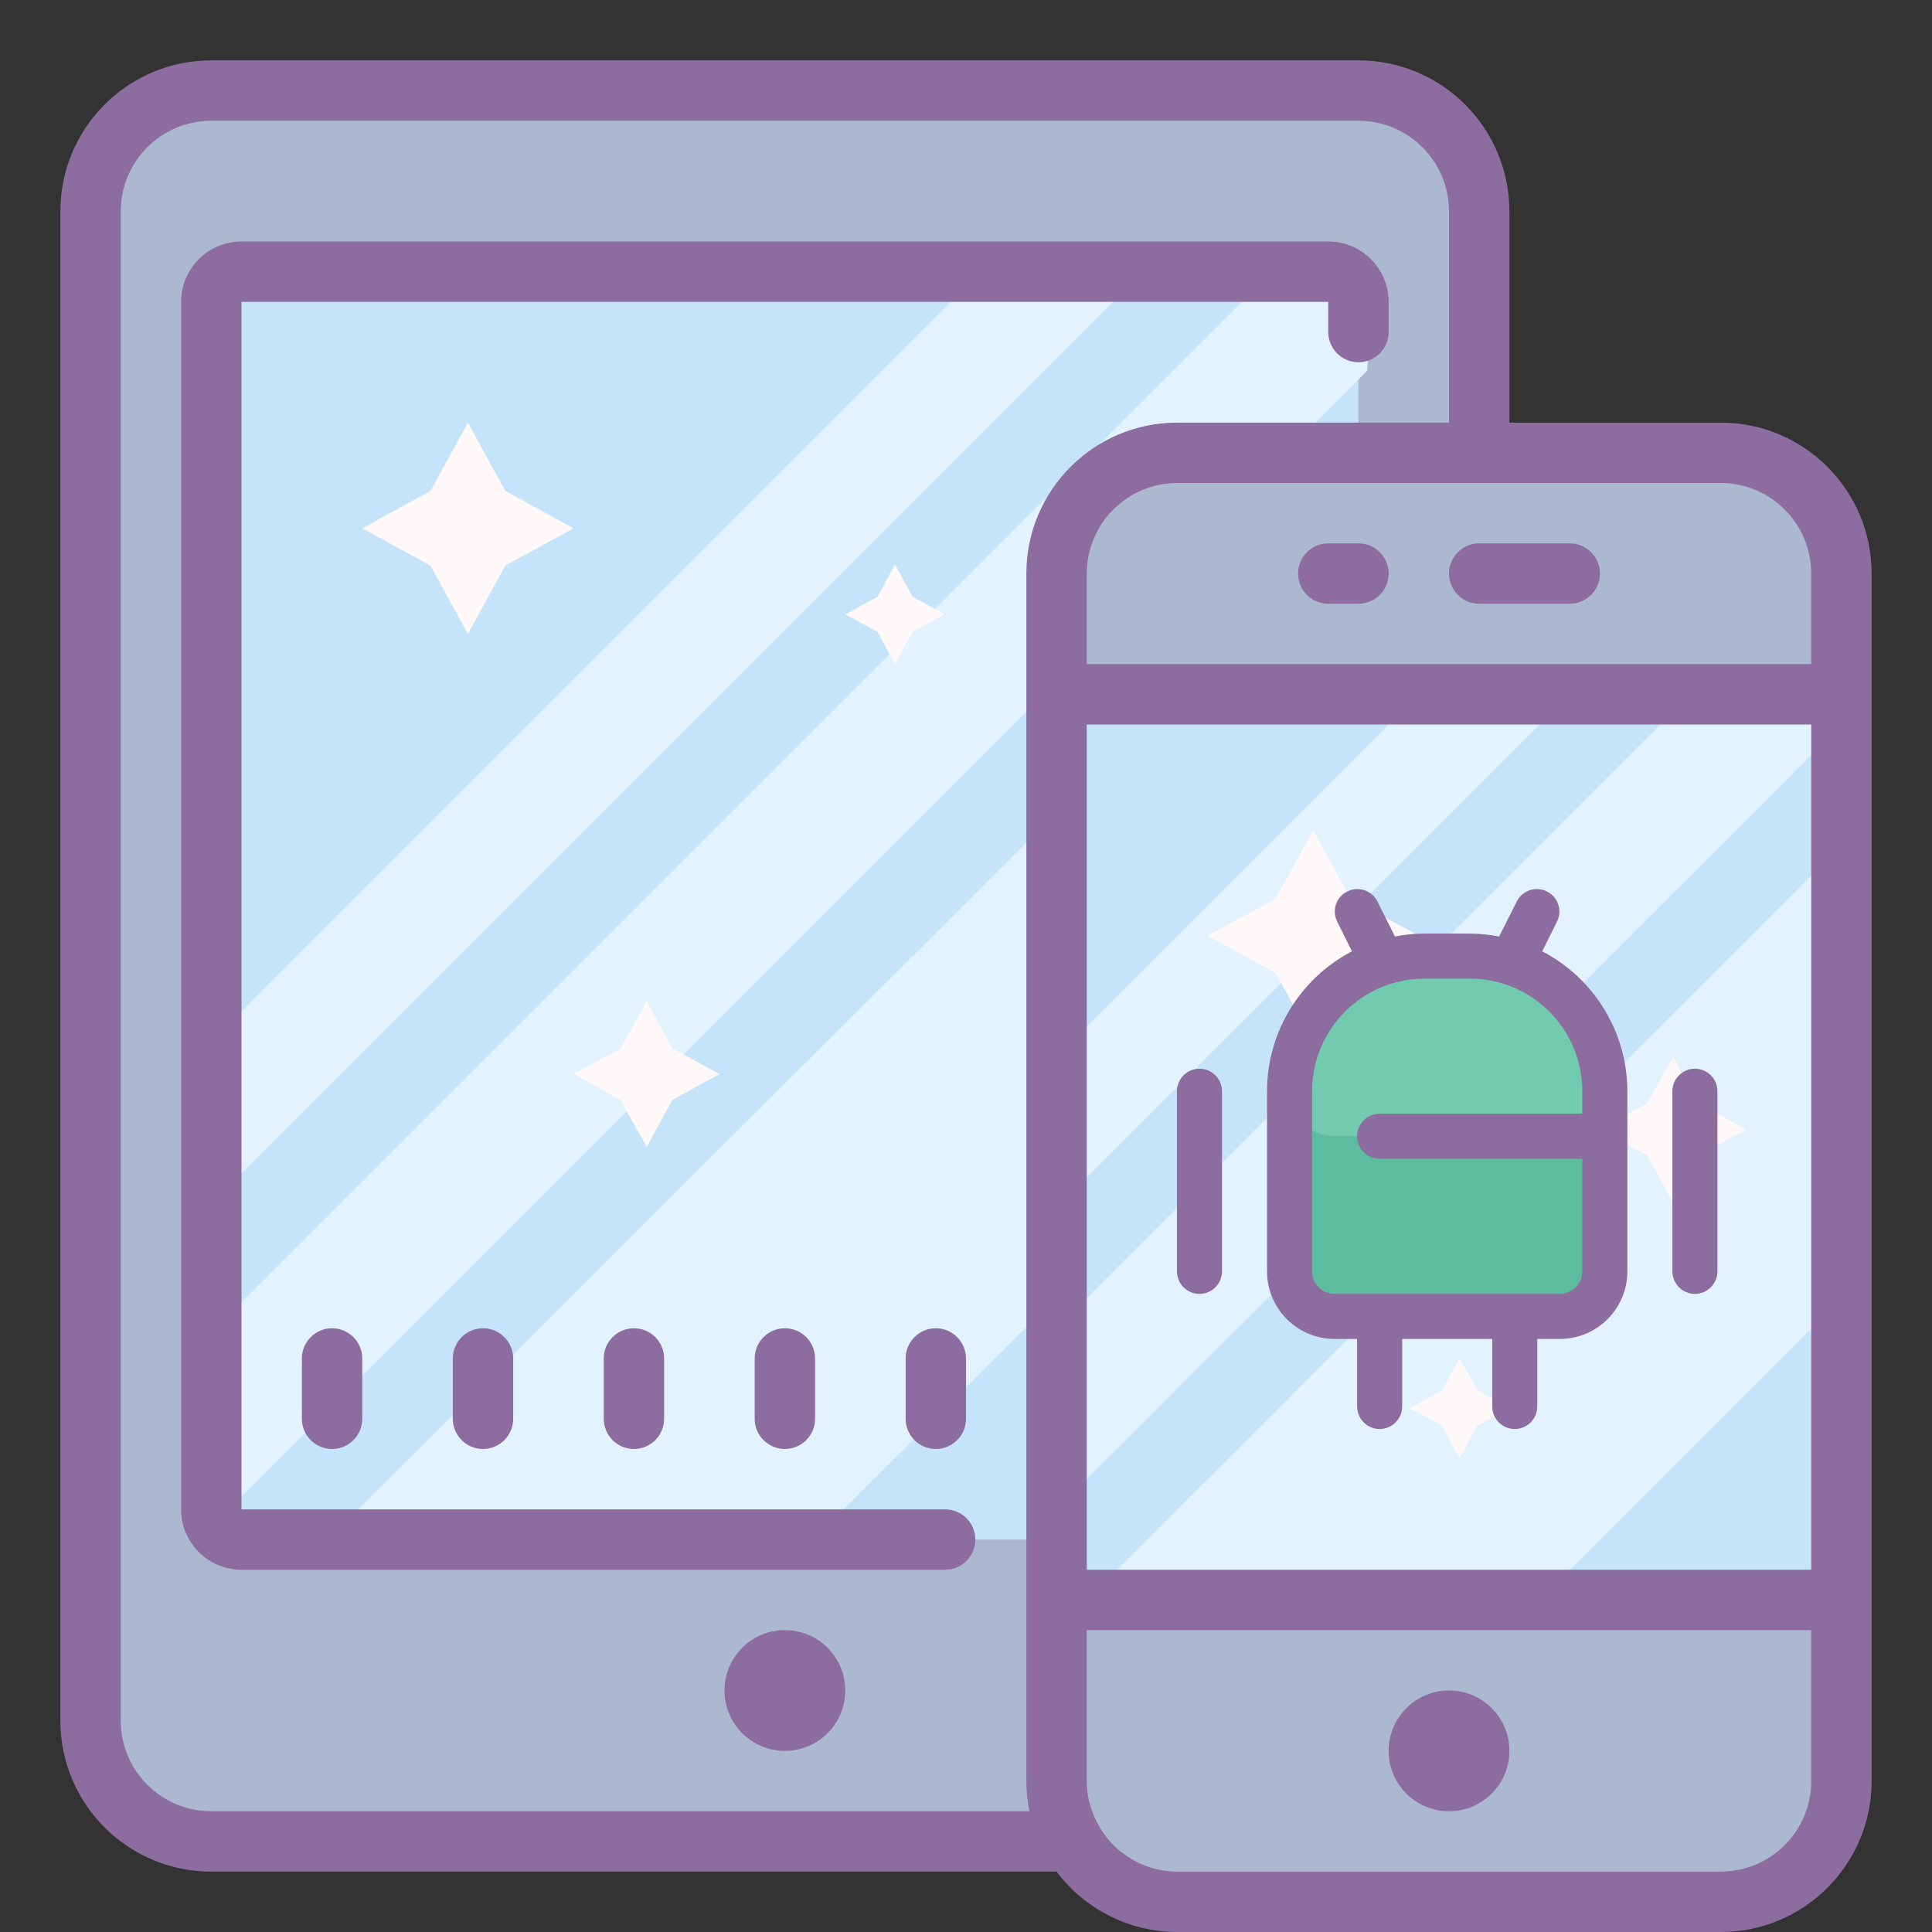
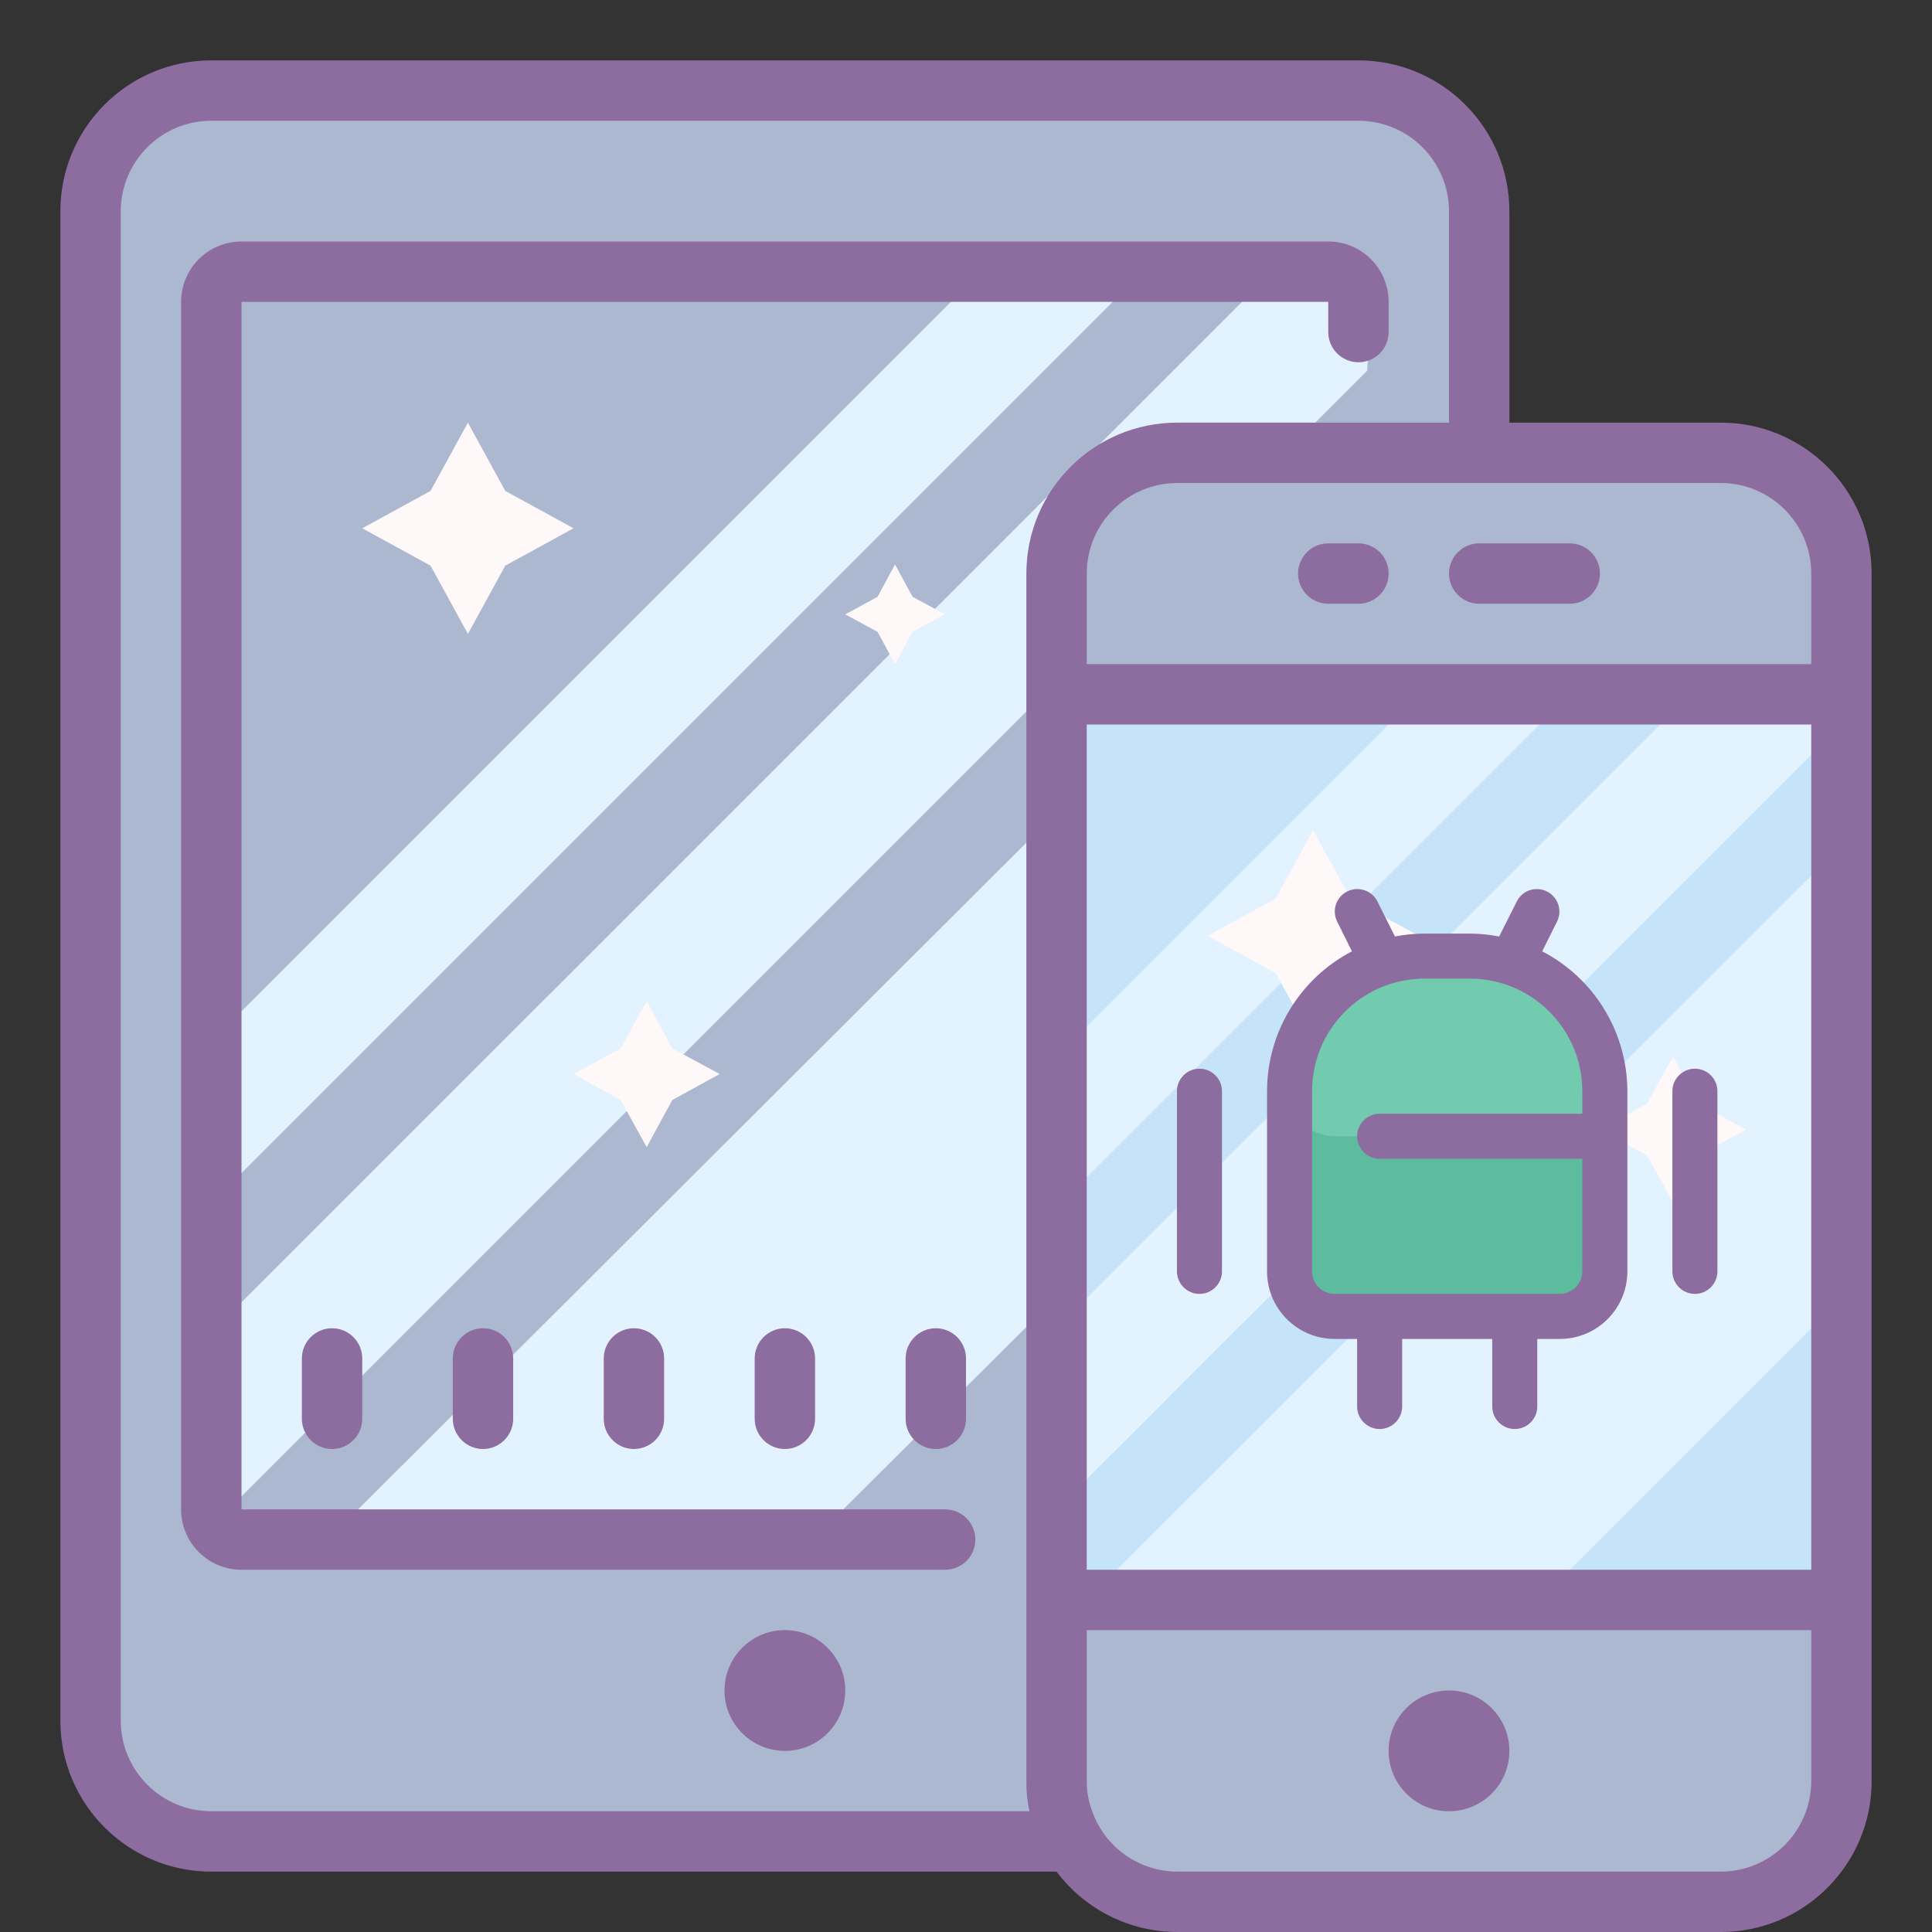
<svg xmlns="http://www.w3.org/2000/svg" width="100" height="100" version="1.1" viewBox="0 0 64 64">
  <rect x="0" y="0" width="64" height="64" fill="#333333" stroke="none" />
  <path d="m7 3h38c2.211 0 4 1.789 4 4v50c0 2.211-1.789 4-4 4h-38c-2.211 0-4-1.789-4-4v-50c0-2.211 1.789-4 4-4z" fill="#acb7d0" />
-   <path d="m45 10v40c0 0.551-0.449 1-1 1h-36c-0.551 0-1-0.449-1-1v-40c0-0.551 0.449-1 1-1h36c0.551 0 1 0.449 1 1z" fill="#c5e4fa" />
  <g fill="#e3f2ff">
    <path d="m45.07 32.93-18.14 18.07h-16.071l34.211-34.129z" />
    <path d="m45.289 12.281-38.219 38.219v-6.43l35.071-35.07 3.328 0.469z" />
    <path d="m37.859 9-30.91 30.91v-5.359l25.551-25.551z" />
  </g>
  <g fill="#fff8f8">
    <path d="m15.5 14 1.238 2.262 2.262 1.238-2.262 1.238-1.238 2.262-1.238-2.262-2.262-1.238 2.262-1.238z" />
    <path d="m21.422 33.16 0.848 1.57 1.57 0.848-1.57 0.863-0.848 1.559-0.863-1.559-1.559-0.863 1.559-0.848z" />
    <path d="m29.648 18.699 0.582 1.07 1.07 0.582-1.07 0.578-0.582 1.071-0.578-1.07-1.07-0.578 1.07-0.582z" />
  </g>
  <path d="m39 15h18c2.211 0 4 1.789 4 4v40c0 2.211-1.789 4-4 4h-18c-2.211 0-4-1.789-4-4v-40c0-2.211 1.789-4 4-4z" fill="#acb7d0" />
  <path d="m35 23h26v30h-26z" fill="#c5e4fa" />
  <g fill="#e3f2ff">
    <path d="m51 53 10.5-10.5-0.371-14.621-25.129 25.121z" />
    <path d="m35 50 26.129-26.121-5.129-0.879-21 21z" />
    <path d="m35 40 17-17h-5l-12 12z" />
  </g>
  <g fill="#8d6c9f">
    <path d="m31.309 50h-23.309v-40h36v1c0 0.551 0.449 1 1 1s1-0.449 1-1v-1c0-1.105-0.895-2-2-2h-36c-1.105 0-2 0.894-2 2v40c0 1.105 0.895 2 2 2h23.309c0.555 0 1-0.449 1-1s-0.445-1-1-1z" />
    <path d="m57 14h-7v-7c0-2.762-2.238-5-5-5h-38c-2.762 0-5 2.238-5 5v50c0 2.762 2.238 5 5 5h28c0.945 1.258 2.426 2 4 2h18c2.762 0 5-2.238 5-5v-40c0-2.762-2.238-5-5-5zm-21 10h24v28h-24zm21-8c1.656 0 3 1.344 3 3v3h-24v-3c0-1.656 1.344-3 3-3zm-50 44c-1.656 0-3-1.344-3-3v-50c0-1.656 1.344-3 3-3h38c1.656 0 3 1.344 3 3v7h-9c-2.762 0-5 2.238-5 5v40c-0.004 0.336 0.031 0.672 0.102 1zm50 2h-18c-1.27-4e-3 -2.398-0.805-2.82-2-0.121-0.32-0.184-0.66-0.18-1v-5h24v5c0 1.656-1.344 3-3 3z" />
    <path d="m10 45v2c0 0.551 0.449 1 1 1s1-0.449 1-1v-2c0-0.551-0.449-1-1-1s-1 0.449-1 1z" />
    <path d="m15 45v2c0 0.551 0.449 1 1 1s1-0.449 1-1v-2c0-0.551-0.449-1-1-1s-1 0.449-1 1z" />
    <path d="m20 45v2c0 0.551 0.449 1 1 1s1-0.449 1-1v-2c0-0.551-0.449-1-1-1s-1 0.449-1 1z" />
    <path d="m25 45v2c0 0.551 0.449 1 1 1s1-0.449 1-1v-2c0-0.551-0.449-1-1-1s-1 0.449-1 1z" />
    <path d="m30 45v2c0 0.551 0.449 1 1 1s1-0.449 1-1v-2c0-0.551-0.449-1-1-1s-1 0.449-1 1z" />
    <path d="m50 58c0 1.105-0.895 2-2 2s-2-0.895-2-2 0.895-2 2-2 2 0.895 2 2z" />
    <path d="m28 56c0 1.105-0.895 2-2 2s-2-0.895-2-2 0.895-2 2-2 2 0.895 2 2z" />
    <path d="m49 20h3c0.551 0 1-0.449 1-1s-0.449-1-1-1h-3c-0.551 0-1 0.449-1 1s0.449 1 1 1z" />
    <path d="m45 18h-1c-0.551 0-1 0.449-1 1s0.449 1 1 1h1c0.551 0 1-0.449 1-1s-0.449-1-1-1z" />
  </g>
  <g fill="#fff8f8">
    <path d="m43.5 27.5 1.238 2.262 2.262 1.238-2.262 1.238-1.238 2.262-1.238-2.262-2.262-1.238 2.262-1.238z" />
    <path d="m55.422 35 0.848 1.559 1.57 0.863-1.57 0.848-0.848 1.57-0.863-1.57-1.559-0.848 1.559-0.863z" />
-     <path d="m48.352 45 0.589 1.059 1.059 0.589-1.059 0.582-0.59 1.07-0.582-1.07-1.07-0.582 1.07-0.59z" />
  </g>
  <g transform="matrix(.746 0 0 .746 75.656 12.44)">
    <path d="m-38.153 25.78h2c3.312 0 6 2.688 6 6v8c0 1.105-0.895 2-2 2h-10c-1.105 0-2-0.895-2-2v-8c0-3.312 2.688-6 6-6z" fill="#5dbc9d" />
    <path d="m-32.153 33.78h-10c-1.105 0-2-0.895-2-2 0-3.312 2.688-6 6-6h2c3.312 0 6 2.688 6 6 0 1.105-0.895 2-2 2z" fill="#72caaf" />
    <g fill="#8d6c9f">
      <path d="m-32.934 25.569 0.672-1.348c0.227-0.492 0.02-1.074-0.465-1.312-0.484-0.242-1.07-0.055-1.324 0.422l-0.793 1.578c-0.43-0.082-0.867-0.125-1.309-0.129h-2c-0.441 0-0.887 0.047-1.32 0.129l-0.789-1.578c-0.258-0.477-0.844-0.664-1.328-0.422-0.484 0.238-0.688 0.82-0.461 1.312l0.668 1.348c-2.316 1.207-3.769 3.602-3.769 6.211v8c0 1.656 1.344 3 3 3h1v3c0 0.551 0.449 1 1 1s1-0.449 1-1v-3h4v3c0 0.551 0.449 1 1 1s1-0.449 1-1v-3h1c1.656 0 3-1.344 3-3v-8c-0.004-2.613-1.461-5.008-3.781-6.211zm1.781 7.211h-9c-0.551 0-1 0.449-1 1s0.449 1 1 1h9v5c0 0.551-0.449 1-1 1h-10c-0.551 0-1-0.449-1-1v-8c0-2.762 2.238-5 5-5h2c2.762 0 5 2.238 5 5z" />
      <path d="m-26.153 30.78c-0.551 0-1 0.449-1 1v8c0 0.551 0.449 1 1 1s1-0.449 1-1v-8c0-0.551-0.449-1-1-1z" />
      <path d="m-47.153 39.78v-8c0-0.551-0.449-1-1-1s-1 0.449-1 1v8c0 0.551 0.449 1 1 1s1-0.449 1-1z" />
    </g>
  </g>
</svg>